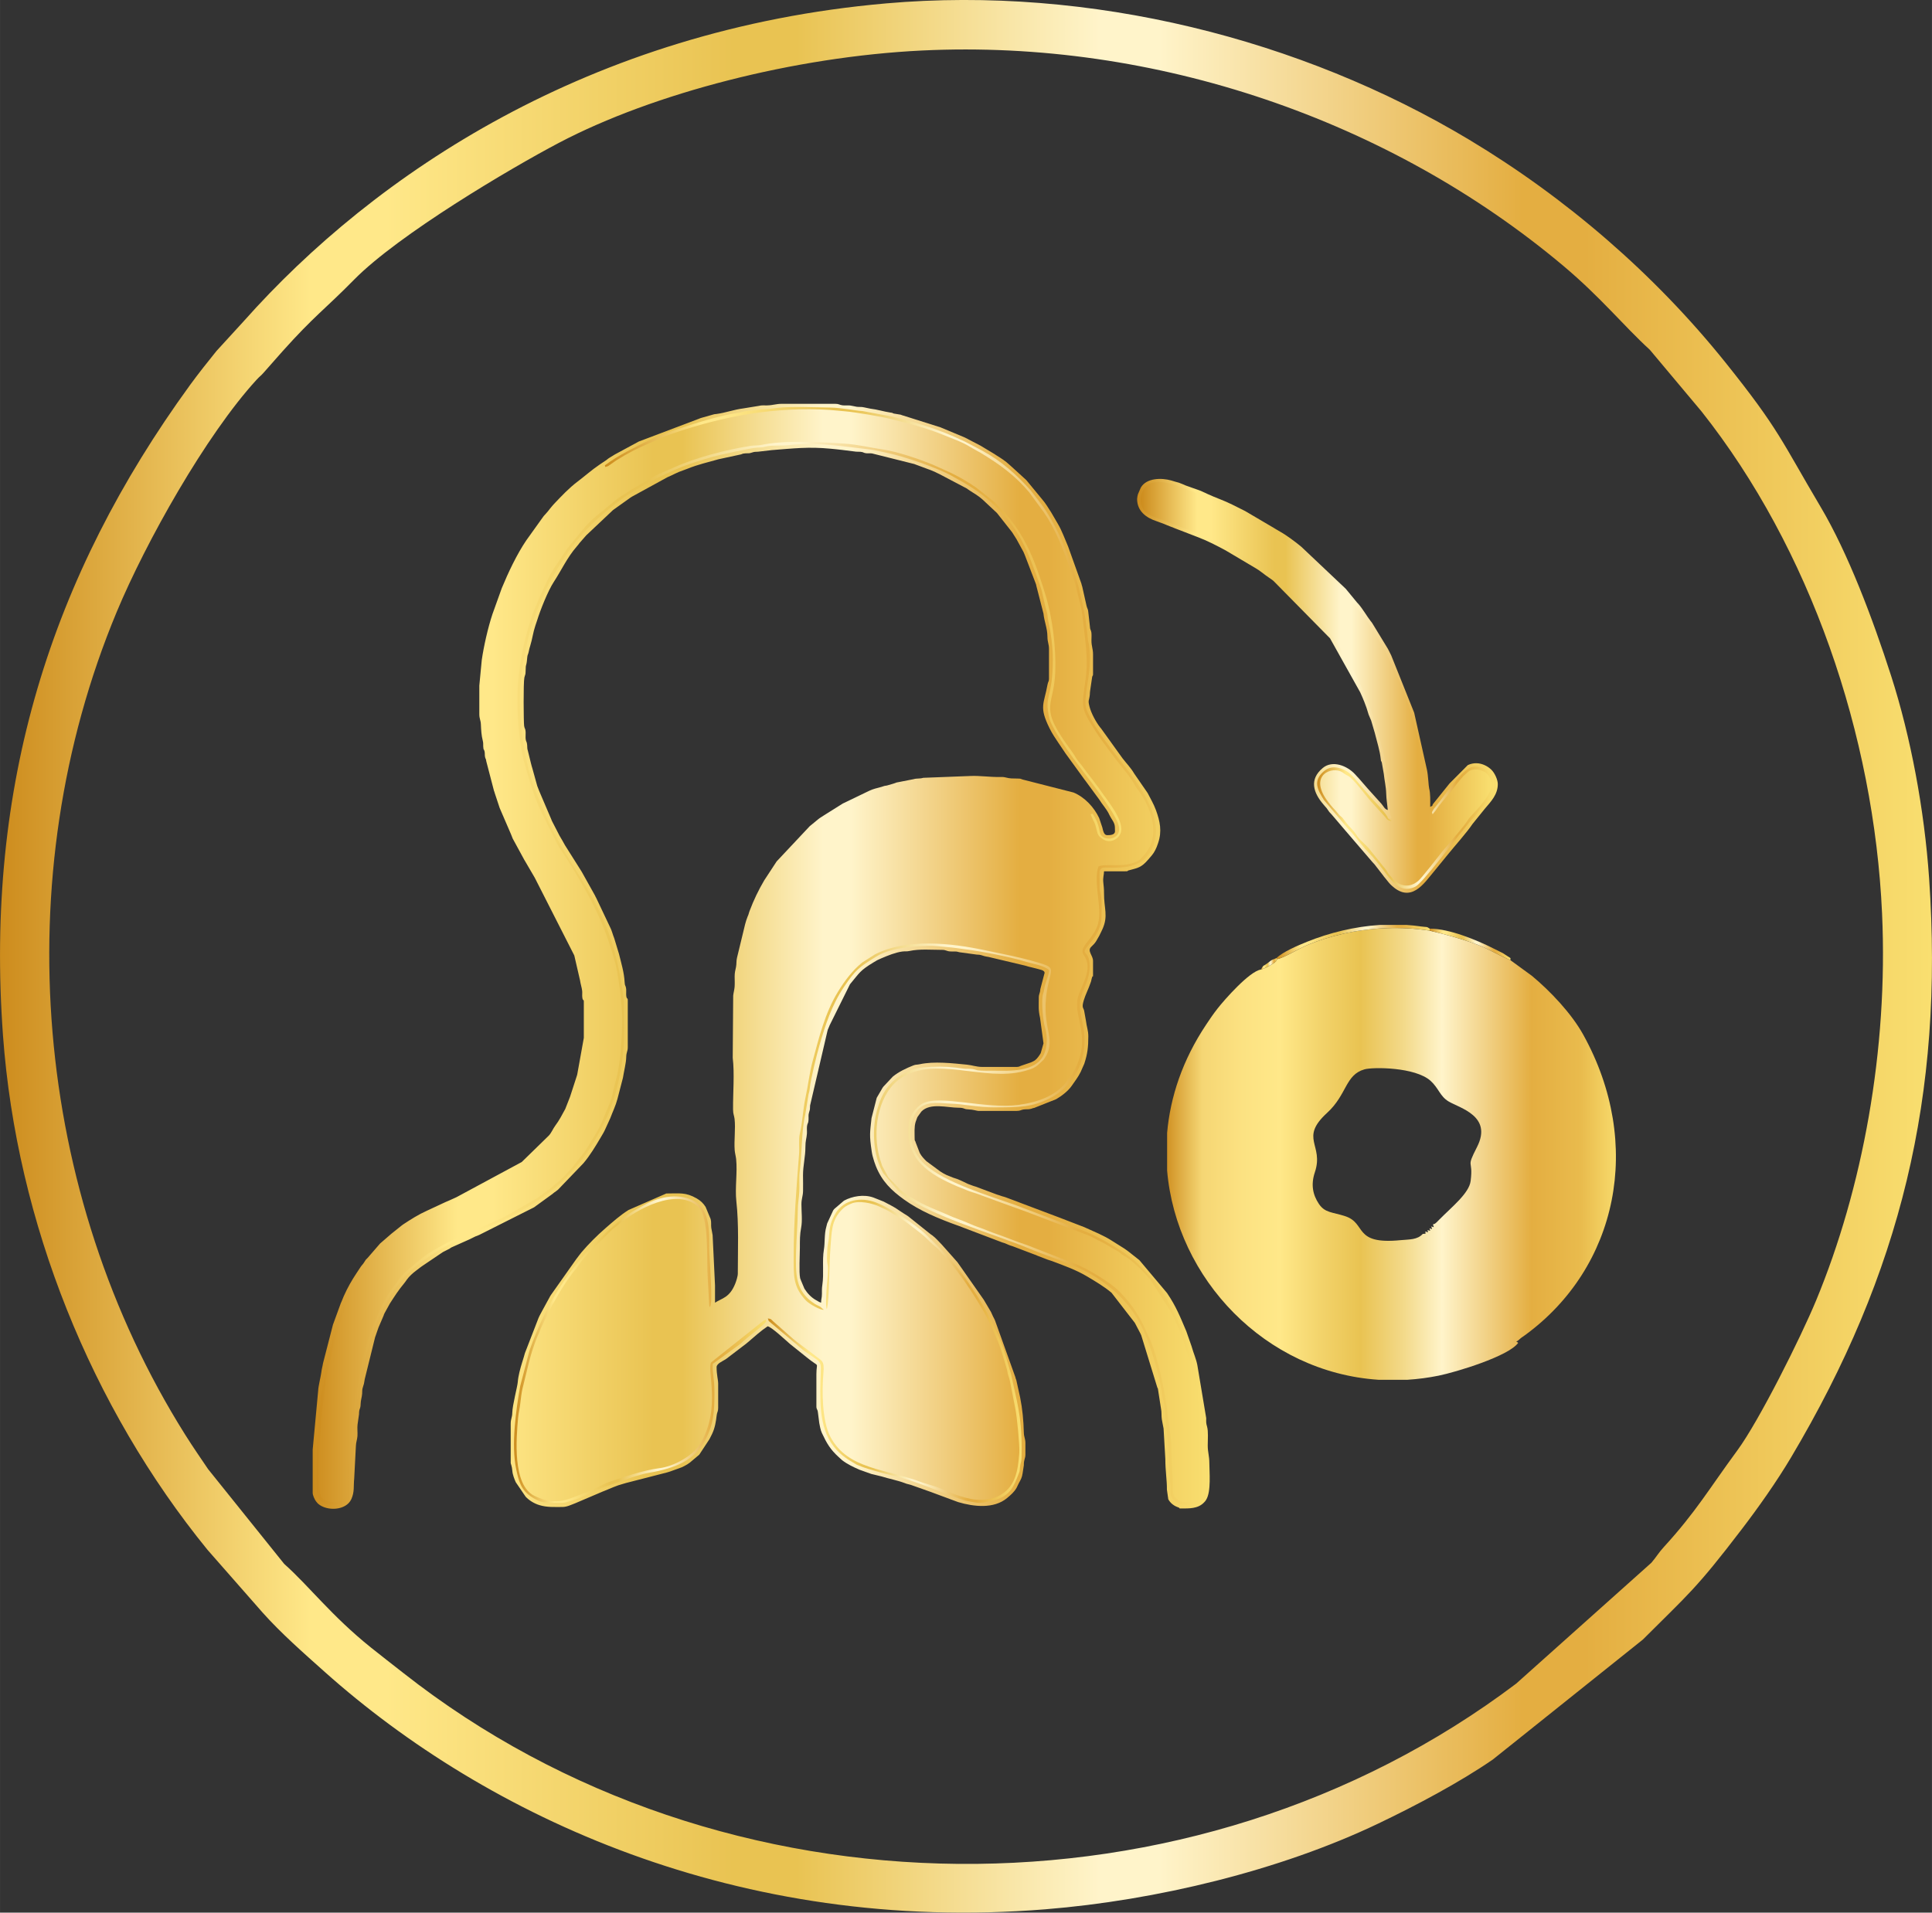
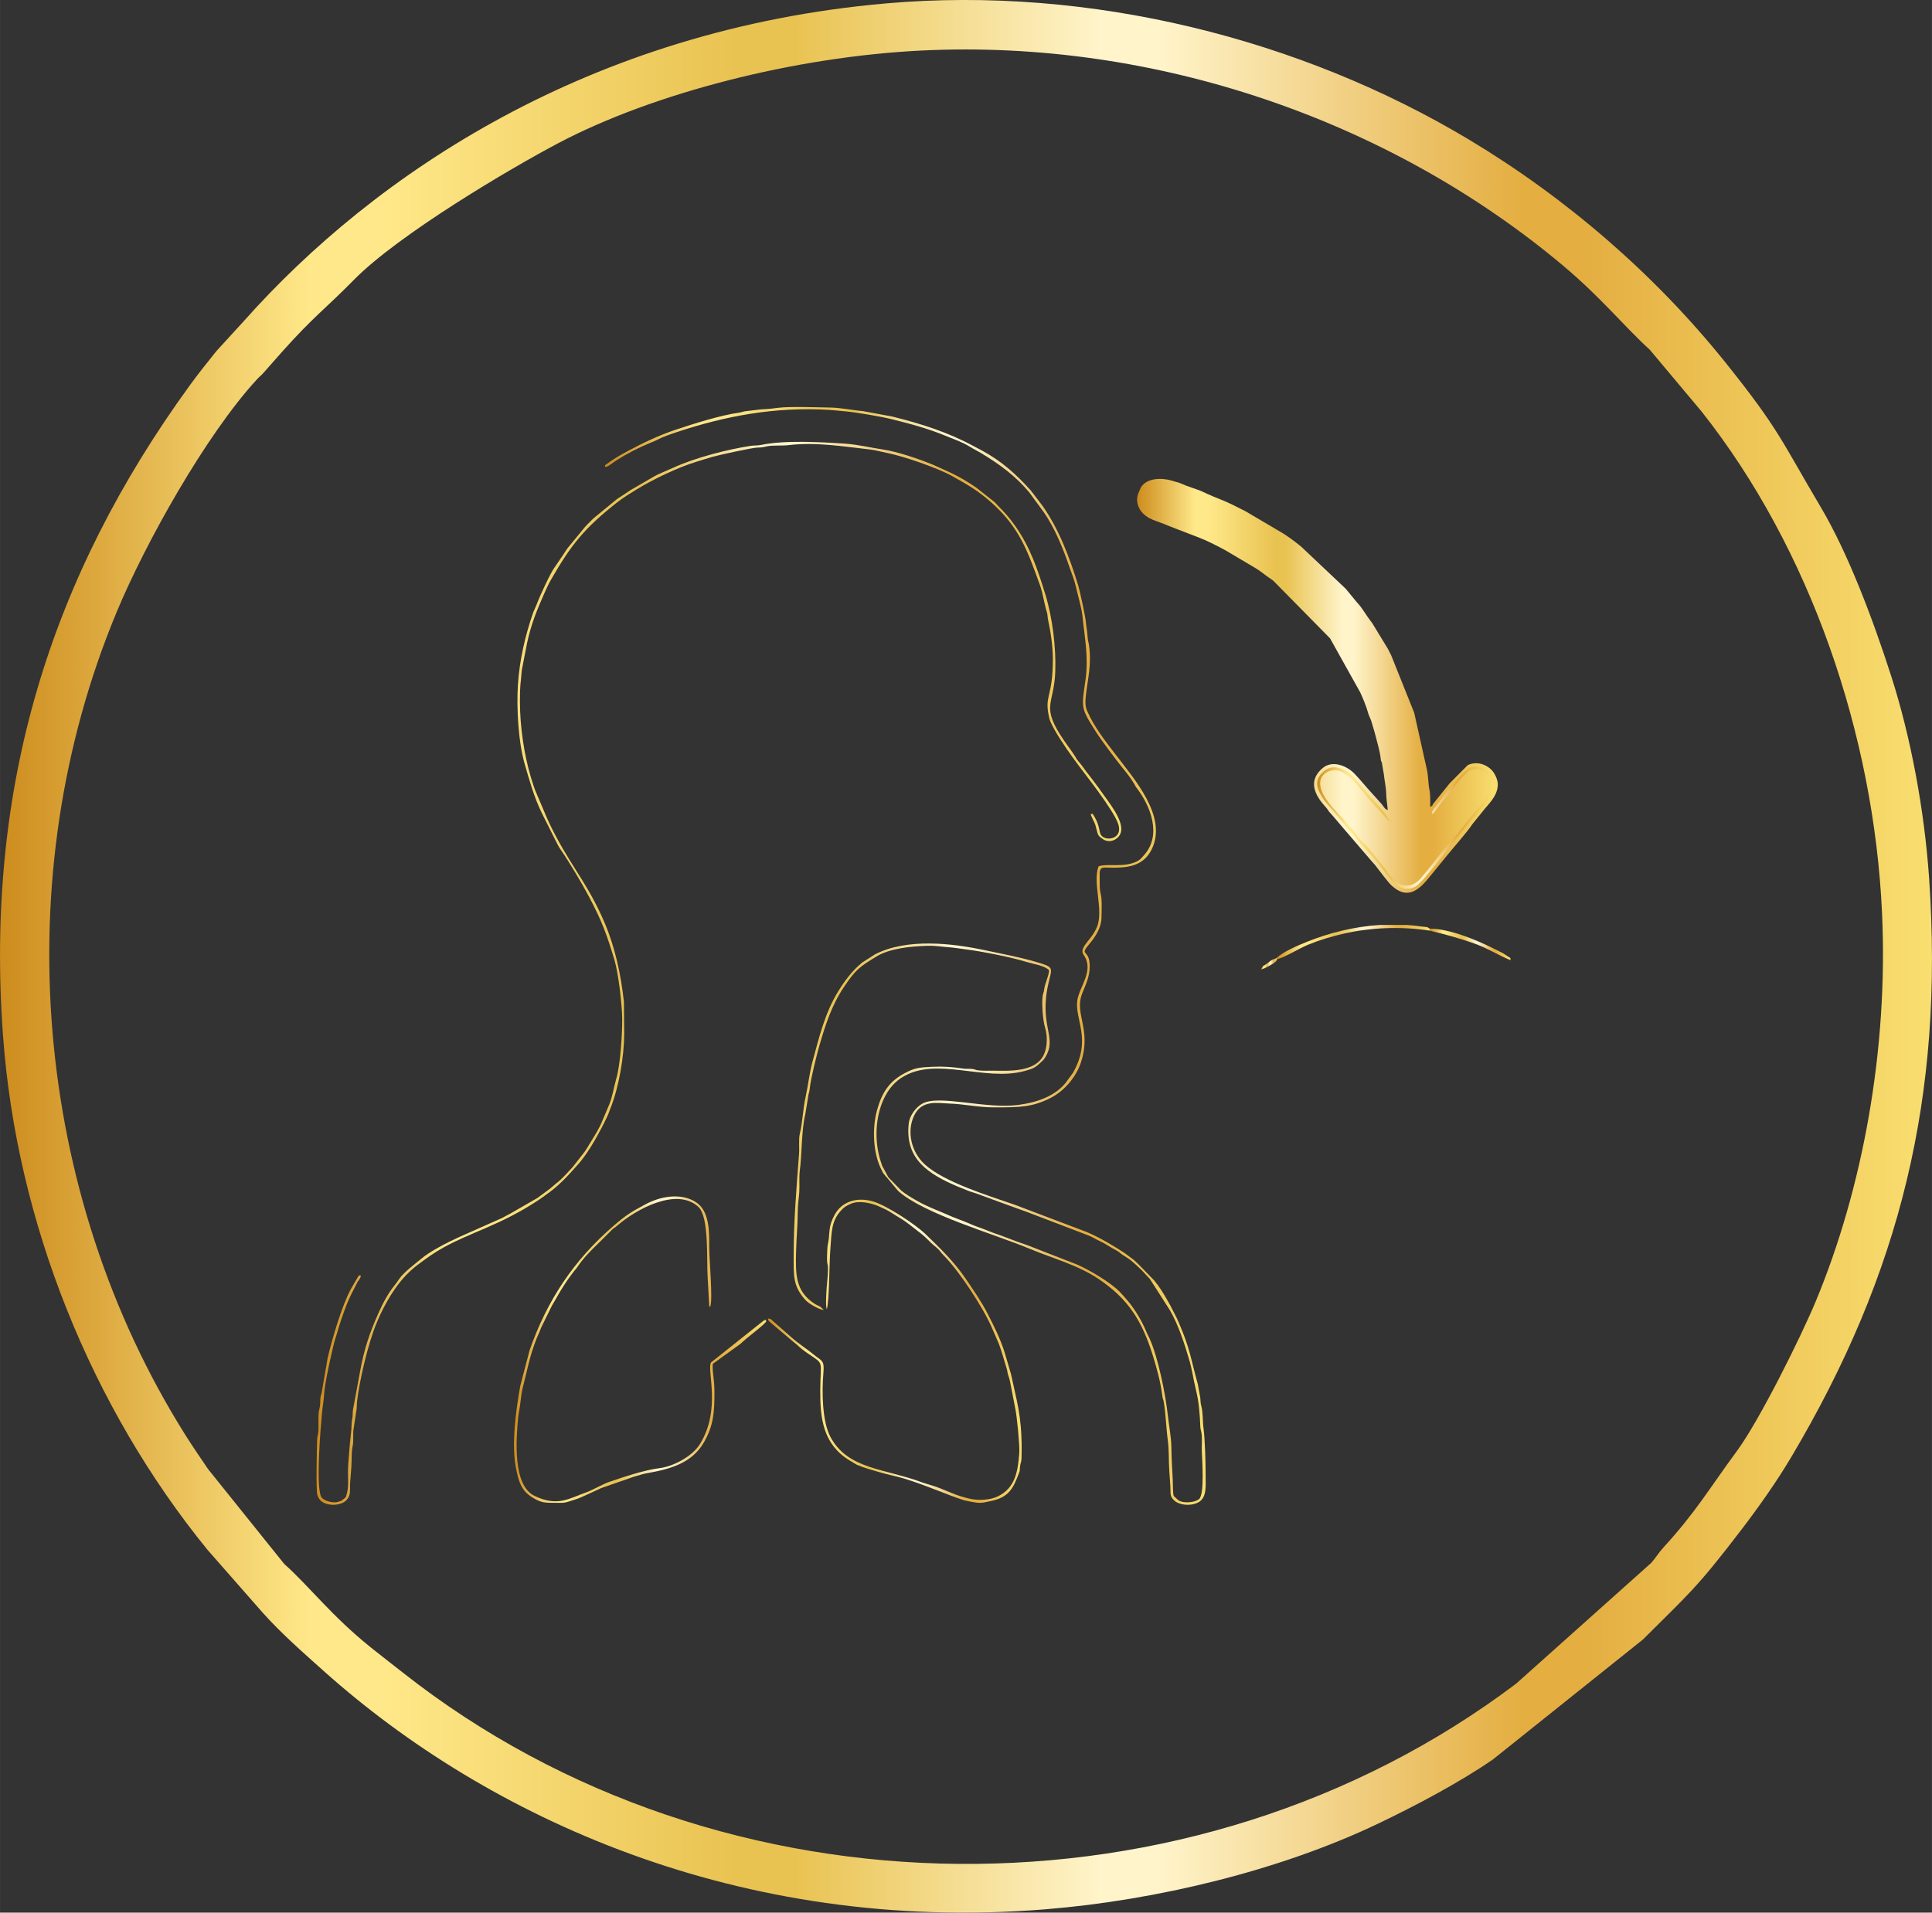
<svg xmlns="http://www.w3.org/2000/svg" xmlns:xlink="http://www.w3.org/1999/xlink" viewBox="0 0 2072.57 2052.31" style="shape-rendering:geometricPrecision; text-rendering:geometricPrecision; image-rendering:optimizeQuality; fill-rule:evenodd; clip-rule:evenodd" version="1.1" height="29.326mm" width="29.616mm" xml:space="preserve">
  <rect x="0" y="0" width="2072.57" height="2052.31" fill="#333333" stroke="none" />
  <defs>
    <style type="text/css">
   
    .fil9 {fill:url(#id0)}
    .fil8 {fill:url(#id1);fill-rule:nonzero}
    .fil12 {fill:url(#id2);fill-rule:nonzero}
    .fil6 {fill:url(#id3);fill-rule:nonzero}
    .fil0 {fill:url(#id4);fill-rule:nonzero}
    .fil7 {fill:url(#id5);fill-rule:nonzero}
    .fil1 {fill:url(#id6);fill-rule:nonzero}
    .fil2 {fill:url(#id7);fill-rule:nonzero}
    .fil11 {fill:url(#id8);fill-rule:nonzero}
    .fil5 {fill:url(#id9);fill-rule:nonzero}
    .fil3 {fill:url(#id10);fill-rule:nonzero}
    .fil4 {fill:url(#id11);fill-rule:nonzero}
    .fil10 {fill:url(#id12);fill-rule:nonzero}
   
  </style>
    <linearGradient y2="1238.16" x2="1733.51" y1="1238.16" x1="1252.03" gradientUnits="userSpaceOnUse" id="id0">
      <stop style="stop-opacity:1; stop-color:#D19325" offset="0" />
      <stop style="stop-opacity:1; stop-color:#F5D674" offset="0.078" />
      <stop style="stop-opacity:1; stop-color:#FCE282" offset="0.169" />
      <stop style="stop-opacity:1; stop-color:#FFE889" offset="0.251" />
      <stop style="stop-opacity:1; stop-color:#F2D269" offset="0.349" />
      <stop style="stop-opacity:1; stop-color:#E9C352" offset="0.431" />
      <stop style="stop-opacity:1; stop-color:#F3DA8B" offset="0.529" />
      <stop style="stop-opacity:1; stop-color:#FFF4CA" offset="0.612" />
      <stop style="stop-opacity:1; stop-color:#E4AE41" offset="0.812" />
      <stop style="stop-opacity:1; stop-color:#E9BB4D" offset="0.922" />
      <stop style="stop-opacity:1; stop-color:#F7DA6B" offset="1" />
    </linearGradient>
    <linearGradient y2="888.1" x2="1602.74" y1="888.1" x1="1412.97" gradientUnits="userSpaceOnUse" id="id1">
      <stop style="stop-opacity:1; stop-color:#CD8C1D" offset="0" />
      <stop style="stop-opacity:1; stop-color:#FFE889" offset="0.161" />
      <stop style="stop-opacity:1; stop-color:#FFE889" offset="0.18" />
      <stop style="stop-opacity:1; stop-color:#FFE889" offset="0.2" />
      <stop style="stop-opacity:1; stop-color:#E9C352" offset="0.38" />
      <stop style="stop-opacity:1; stop-color:#E9C352" offset="0.412" />
      <stop style="stop-opacity:1; stop-color:#FFF4CA" offset="0.569" />
      <stop style="stop-opacity:1; stop-color:#FFF4CA" offset="0.6" />
      <stop style="stop-opacity:1; stop-color:#E4AE41" offset="0.788" />
      <stop style="stop-opacity:1; stop-color:#E4AE41" offset="0.82" />
      <stop style="stop-opacity:1; stop-color:#F9DF70" offset="1" />
    </linearGradient>
    <linearGradient y2="1034.21" x2="1370.25" y1="1034.21" x1="1352.59" xlink:href="#id1" gradientUnits="userSpaceOnUse" id="id2">
  </linearGradient>
    <linearGradient y2="1448.2" x2="822.1" y1="1448.2" x1="551.38" xlink:href="#id1" gradientUnits="userSpaceOnUse" id="id3">
  </linearGradient>
    <linearGradient y2="1026.15" x2="2072.55" y1="1026.15" x1="0.01" xlink:href="#id1" gradientUnits="userSpaceOnUse" id="id4">
  </linearGradient>
    <linearGradient y2="1449.94" x2="1096" y1="1449.94" x1="823.7" xlink:href="#id1" gradientUnits="userSpaceOnUse" id="id5">
  </linearGradient>
    <linearGradient y2="1026.15" x2="1297.78" y1="1026.15" x1="335.46" xlink:href="#id1" gradientUnits="userSpaceOnUse" id="id6">
  </linearGradient>
    <linearGradient y2="735.95" x2="1606.78" y1="735.95" x1="1219.81" xlink:href="#id1" gradientUnits="userSpaceOnUse" id="id7">
  </linearGradient>
    <linearGradient y2="1013.35" x2="1620.39" y1="1013.35" x1="1533.74" xlink:href="#id1" gradientUnits="userSpaceOnUse" id="id8">
  </linearGradient>
    <linearGradient y2="1044.42" x2="1202.89" y1="1044.42" x1="339.6" xlink:href="#id1" gradientUnits="userSpaceOnUse" id="id9">
  </linearGradient>
    <linearGradient y2="733.71" x2="1600.3" y1="733.71" x1="1223.79" xlink:href="#id1" gradientUnits="userSpaceOnUse" id="id10">
  </linearGradient>
    <linearGradient y2="1025.76" x2="1293.45" y1="1025.76" x1="648.83" xlink:href="#id1" gradientUnits="userSpaceOnUse" id="id11">
  </linearGradient>
    <linearGradient y2="1010.76" x2="1533.74" y1="1010.76" x1="1369.36" xlink:href="#id1" gradientUnits="userSpaceOnUse" id="id12">
  </linearGradient>
  </defs>
  <g id="Layer_x0020_1">
    <path d="M989.09 54.2c250.75,-12.14 502.23,74.94 688,231.06 40.38,33.94 64.31,64 92.83,90.12l55.28 65.94c116.95,147.61 185.12,347.26 193.81,538.75 6.68,147.04 -21.1,295.59 -70.81,415.52 -16.32,39.36 -60.97,128.83 -84.44,160.73 -30.12,40.93 -44.16,65.75 -79.09,103.94 -5.5,6.01 -8,10.69 -13.17,16.66l-144.99 129.64c-346.56,261.71 -851.61,257.92 -1193.7,-11.27 -12.78,-10.06 -22.46,-17.44 -34.82,-27.36 -42.77,-34.35 -65.78,-65.39 -93.16,-89.84l-81.56 -101.59c-7.55,-11.18 -16.17,-23.56 -24.75,-37.23 -162.49,-258.75 -192.18,-597.4 -73.36,-882.61 31.26,-75.03 95.81,-189.92 149.92,-249.02 3.97,-4.33 4.37,-3.97 7.33,-7.31l20.69 -23.43c34.26,-38.23 44.86,-44.43 76.8,-76.87 47.54,-48.29 167.16,-119.14 219.66,-146.76 101.47,-53.4 253.29,-92.48 389.55,-99.08zm-38.77 -50.53c-317.81,27.85 -548.61,183.18 -688.63,340.73l-29.5 32.25c-9.2,11.4 -19.65,24.54 -28.49,36.69 -149.15,205.25 -220.04,429.83 -200.52,697.71 14.67,201.09 94.87,399.1 219.39,551.94l59.26 67.51c19.66,22.01 43.44,42.92 66.62,63.6 173.66,154.93 443.69,281.22 772.96,254.64 118.96,-9.6 251.6,-41.56 357.05,-91.96 40.09,-19.16 87.06,-43.99 123.04,-68.79l160.89 -128.68c48.77,-48.78 56.73,-53.69 106.18,-118.5 17.8,-23.33 37.16,-50.62 52.91,-77.12 117.18,-197.21 164.17,-387.99 147.99,-621.48 -5.07,-73.32 -19.67,-151.43 -40.68,-216.84 -19.97,-62.16 -46.51,-132.24 -75.66,-181.39 -41.97,-70.78 -44.27,-82.84 -102.17,-155.06 -75.93,-94.71 -170.97,-176.68 -275.1,-239.13 -179.87,-107.88 -405.96,-165.37 -625.54,-146.13z" class="fil0" />
-     <path d="M514.18 735.97l0 30.35c0,5.08 1.48,6.19 1.68,10.96 0.27,6.07 0.56,11.78 2,17.39 0.76,2.97 0.33,3.16 0.52,6.22 0.34,5.26 0.62,1.91 1.41,5.34 0.53,2.31 0.05,3.85 0.57,6.17 0.66,2.89 0.66,0.36 1.32,4.58l8.19 31.44c0.83,2.46 0.25,0.37 0.84,2.53l4.82 14.57c0.57,1.84 0.03,0.25 0.91,2.47l11.69 27.09c0.66,1.49 1.01,2.61 1.92,4.82l12.48 22.93c0.1,0.15 0.24,0.36 0.33,0.51l10.57 18.1c0.09,0.16 0.21,0.38 0.3,0.54l42.34 83.28 6.16 26.72c0.5,3.65 1.94,7.98 2.28,11.2 0.24,2.2 -0.1,4.55 0.11,6.63 0.51,5 1.67,1.84 1.67,5.07l0 38.78 -7.07 39.3c-0.06,0.21 -0.14,0.43 -0.2,0.64 -0.06,0.22 -0.11,0.44 -0.17,0.67l-7.24 22.28c-0.07,0.2 -0.15,0.42 -0.22,0.62l-4.98 12.73c-3.47,6.33 -6.39,12.19 -10.73,17.94 -2.45,3.23 -4.16,7.8 -6.98,10.72l-29.01 28.31 -70.11 37.8c-2.88,1.22 -5.2,2.36 -8.13,3.68 -1.6,0.71 -1.59,0.72 -3.55,1.5l-20.13 9.38c-8.69,3.88 -17.17,9.24 -25.12,14.5 -0.36,0.24 -1.1,0.75 -1.48,1.06l-11.24 8.99c-0.57,0.5 -0.71,0.62 -1.36,1.17l-9.49 8.22c-0.83,0.72 -0.58,0.45 -1.36,1.17l-13.3 15.37c-0.01,0.01 -0.79,0.76 -1.26,1.27 -1.43,1.58 -0.16,-0.06 -1.5,1.88 -1.05,1.53 -1.18,2.06 -2.36,3.55 -1.19,1.5 -0.82,0.68 -2.26,2.79l-4.7 7.1c-4.91,7.36 -9.59,15.59 -13.26,23.84 -0.1,0.24 -0.42,0.92 -0.52,1.16l-2.2 5.38c-0.01,0.01 -0.68,1.5 -0.79,1.74l-7.89 21.62c-0.09,0.25 -0.38,0.97 -0.47,1.22l-10.71 41.56c-0.73,4.54 -1.23,4.98 -1.85,9.94 -0.54,4.25 -3.24,15.04 -3.35,19.43l-5.89 63.24 0 46.37c0,2.76 1.99,6.94 3.51,9.14l1.93 2.28c0.13,0.12 0.31,0.29 0.44,0.4 9.27,8.17 29.95,7.42 35.56,-4.94 3.6,-7.93 2.22,-13.93 3.1,-22.19l1.79 -34.46c0.12,-4.62 1.38,-6.94 1.68,-10.97 0.3,-3.93 -0.36,-8.73 0.13,-12.52l1.57 -11.07c0,-6.63 1.58,-4.83 1.72,-10.92 0.1,-4.14 1.29,-6.96 1.62,-11.02 0.19,-2.27 -0.08,-3.2 0.39,-5.51 0.44,-2.11 0.98,-2.87 1.54,-5.21 0.35,-1.49 0.44,-2.88 0.88,-5.01l11.02 -44.63c0.06,-0.21 0.13,-0.43 0.2,-0.64l0.67 -1.85c0.07,-0.21 0.14,-0.43 0.21,-0.64l1.74 -5.01c0.31,-0.85 0.66,-1.9 0.87,-2.49l5.56 -12.98c0.58,-1.76 -0.14,-0.08 0.95,-2.42l5.68 -10.34c5.84,-9.03 8.94,-13.94 15.72,-22.22 1.22,-1.5 1.38,-1.85 2.48,-3.42 2.48,-3.51 6.44,-7.08 9.8,-9.59l5.26 -4.02c0.85,-0.65 1.36,-0.94 1.98,-1.39l21.64 -14.61c0.17,-0.08 0.38,-0.2 0.55,-0.29 0.17,-0.09 0.38,-0.2 0.56,-0.29 0.17,-0.08 0.38,-0.2 0.56,-0.28l5.59 -2.84c1.57,-1.04 -0.24,-0.08 2.02,-1.36l16.89 -7.55c3.44,-1.37 5.39,-2.72 8.54,-4.11 1.08,-0.47 3.17,-1.25 4.22,-1.67l58.89 -29.64 20.02 -14.54c1.41,-1.2 0.08,-0.18 1.85,-1.53 1.79,-1.36 2.21,-1.42 3.87,-2.88l27.25 -28.38c6.87,-8.1 13.01,-18.25 18.29,-27.23l0.94 -1.6c0.38,-0.65 1.02,-1.71 1.25,-2.12 0.92,-1.56 1.51,-2.53 2.37,-4.37l5.82 -12.72c2.65,-7.06 5.87,-13.54 7.8,-20.87l5.91 -22.75c0.9,-5.91 3.44,-16.3 3.51,-21.78 0.08,-6.13 1.68,-6.3 1.68,-10.97l0 -50.58c0,-3.11 -1.41,-0.27 -1.72,-5.86 -0.13,-2.47 0.31,-4.93 -0.19,-7.4 -0.61,-2.97 -1.22,-1.69 -1.46,-6.12 -0.55,-10.28 -3.5,-19.93 -6.05,-30.2l-5.1 -16.82c-0.38,-1.02 -0.64,-1.7 -1.14,-3.07 -0.9,-2.5 -1.21,-4.08 -2.14,-6.28 -0.01,-0.01 -0.79,-1.71 -1.06,-2.32l-14.92 -31.46c-0.78,-1.36 -0.8,-1.48 -1.41,-2.8l-11.18 -20.01c-1.18,-1.93 -1.73,-3.3 -3.02,-5.41l-17.93 -28.43c-1.9,-3.51 -3.78,-6.73 -5.84,-10.19l-8.31 -16.14c-0.27,-0.63 -0.48,-1.2 -0.71,-1.82l-12.86 -30.14c-0.91,-2.14 -1.22,-3.36 -2.11,-5.48l-5.12 -18.48c-0.66,-2.21 -0.9,-2.81 -1.65,-5.93l-3.16 -12.86c-1.03,-3.43 -0.5,-2.64 -0.87,-6.71 -0.36,-3.9 -1.06,-2.72 -1.55,-6.04 -0.34,-2.3 0.06,-5.18 -0.06,-7.52 -0.24,-4.59 -1.08,-3.22 -1.62,-6.81 -0.56,-3.75 -0.93,-46.5 0.26,-51.82 0.82,-3.66 1.28,-2.39 1.34,-7.08 0.13,-9.41 0.73,-2.68 1.71,-14.31 0.3,-3.51 0.84,-2.8 1.53,-6.05 0.75,-3.52 0.85,-3.97 1.71,-6.72 2.25,-7.19 3.02,-14.28 5.47,-21.51l1.91 -5.68c3.44,-11.2 11.69,-31.81 17.82,-41.19 8.25,-12.62 14.47,-26.38 24.5,-37.89 1.52,-1.74 1.98,-2.36 3.37,-4.21l5.12 -5.85c0.8,-0.92 1.04,-1.23 1.98,-2.24l28.62 -27.03 18.69 -13.35c0.15,-0.1 0.37,-0.22 0.52,-0.31 0.15,-0.1 0.37,-0.23 0.52,-0.33 0.15,-0.1 0.36,-0.24 0.5,-0.34l38.13 -20.89c5.51,-2.27 10.76,-5.44 16.39,-7.21l5.52 -2.06c10.89,-4.41 21.76,-6.84 32.95,-10.04l22.19 -4.79c3.69,-0.53 2.23,-1.31 6.89,-1.55 4.26,-0.22 3.32,0.22 6.74,-0.84 3.28,-1.02 2.56,-0.62 6.68,-0.92l14.34 -1.68c23.17,-1.8 39.77,-3.81 63.21,-1.54 3.53,0.34 9.7,0.94 12.95,1.37l12.74 1.59c2.57,0.48 3.93,0.14 6.38,0.36 3.88,0.35 2.72,1.08 6.04,1.55 2.16,0.3 4.37,-0.14 6.52,0.22l43.82 10.98c2.95,0.77 0.57,0.08 2.57,0.8l14.14 5.25c1.81,0.59 0.14,0.01 1.87,0.66l4.76 1.99c2.5,1.2 2.53,1.32 5.11,2.48l26.52 13.95c0.17,0.09 0.39,0.2 0.56,0.29 0.52,0.28 1.14,0.56 1.67,0.85l4 2.74c4.91,3.16 9.01,5.42 13.39,9.37l15.26 14.24c0.13,0.13 0.3,0.3 0.42,0.43l15.97 20.28c0.1,0.15 0.24,0.35 0.35,0.5l4.58 7.22c0.09,0.17 0.2,0.38 0.29,0.55l7.15 13.08c0.82,1.7 1.55,3.74 2.21,5.38l10.74 28.03c0.07,0.2 0.16,0.41 0.23,0.62 0.55,1.69 0.22,0.34 0.71,2.67l7.58 29.51c0.81,8.47 4.16,15.7 4.23,24.43 0.05,6.68 1.68,7.92 1.68,13.5l0 32.04c0,3.04 -0.97,2.81 -1.54,6.04 -3.77,21.14 -9.49,23.69 2.24,47.22 2.97,5.96 5.71,9.87 9.25,15.2l7.13 10.57c0.1,0.16 0.22,0.37 0.31,0.53l20.92 28.82c0.11,0.13 0.28,0.31 0.39,0.45l15.35 20.9c3.02,4.98 7.14,9.34 9.88,14.56 1,1.9 1.12,2.49 2.32,4.43 4.29,6.91 4.56,7.36 4.56,14.83 0,4.06 -5.23,4.22 -8.43,4.22 -3.6,0 -4.35,-5.12 -5.17,-8.32l-3.4 -10.08c-5.46,-11.57 -15.42,-22.31 -27.44,-27.36l-54.42 -13.88c-2.94,-0.85 -1.26,-1.01 -5.63,-1.11 -5.98,-0.14 -7.81,0.15 -13.09,-1.24 -2.16,-0.57 -3.94,-0.44 -6.32,-0.42 -10.78,0.09 -20.88,-1.47 -30.51,-1.12l-51.29 1.99c-3.88,1.22 -6.55,0.33 -10.34,1.45l-18.34 3.59c-1.07,0.37 -1.96,0.84 -3.74,1.32l-6.53 1.9c-1.2,0.26 -1.62,0.18 -2.88,0.49l-2.53 0.84c-0.22,0.06 -0.43,0.14 -0.64,0.2 -4.7,1.34 -8.92,2.08 -13.37,4.33l-26.73 12.9c-0.18,0.08 -0.41,0.17 -0.58,0.26 -0.17,0.08 -0.4,0.18 -0.57,0.27l-20.2 12.68c-2.56,1.81 -4.22,2.5 -6.52,4.44l-6.01 4.95c-0.85,0.64 -1.88,1.46 -2.79,2.27l-35.52 37.83 -13.35 20.38c-6.12,10.4 -11.25,21.09 -15.56,32.5 -0.66,1.77 -0.06,0.04 -0.66,1.88 -0.27,0.83 -0.29,1.12 -0.57,1.95 -0.67,1.97 -0.06,0.2 -0.97,2.41 -0.97,2.34 -2.25,6.42 -2.69,8.27l-8.71 35.96c-0.9,3.69 -0.34,6.24 -1.06,9.9 -0.73,3.65 -1.5,6 -1.47,10.34 0.03,3.38 0.22,7.64 -0.03,10.94 -0.22,2.97 -1.25,6.67 -1.53,9.42l-0.5 66.82c2.04,16.72 0.2,37.9 0.35,55.35 0.04,5.24 1.18,6.31 1.63,10.18 1.19,10.49 -0.69,22.9 0.13,33.59 0.23,2.97 1.25,6.67 1.54,9.43 1.52,14.44 -1.37,30.86 0.23,45.29 2.79,24.96 1.57,52.34 1.57,77.69 0,2.91 -1.77,8.29 -2.75,10.74 -6.13,15.35 -14.34,15.52 -21.7,20.45 0,-6.18 -0.01,-12.36 0,-18.55l-2.57 -53.91c-0.37,-2.7 -1.15,-5.71 -1.44,-7.83 -0.42,-3.13 0.2,-6.42 -0.67,-9.45l-5.44 -13.1c-2.55,-3.93 -5.33,-6.63 -9.51,-9.04 -11.85,-6.84 -18.44,-5.3 -32.63,-5.3l-40.48 17.69c-8.94,5.61 -16.95,12.77 -24.96,19.72 -8.8,7.66 -18.12,16.94 -25.61,25.81 -2.05,2.43 -3.37,4.52 -5.5,7.15l-26.87 38.05c-0.25,0.38 -0.77,1.13 -1.01,1.51l-8.33 15.27c-1.69,3.37 -2.74,4.81 -4.3,8.35l-14.59 37.68c-0.96,3.67 -1.69,5.76 -2.91,9.73 -2.16,7.05 -4.28,14.85 -4.77,21.36 -0.38,4.91 -5.72,24.74 -5.89,32.89 -0.11,5.47 -1.69,6.49 -1.69,11.81l0 42.15c0,0.73 1.38,3.51 1.74,8.38 0.31,4.26 2.22,8.96 3.71,12.31l10.6 15.54c3.78,4 9.08,7.26 14.64,8.96 8.38,2.57 16.3,2.02 24.96,2.02 4.67,0 9.81,-2.59 13.67,-4.03l29.55 -12.6c0.19,-0.08 0.42,-0.16 0.61,-0.24l1.21 -0.48c6.29,-2.48 13,-5.71 19.59,-7.38 1.44,-0.36 1.43,-0.44 3.25,-0.96l44.26 -11.39c1.68,-0.52 1.57,-0.41 3.23,-0.99l12.38 -4.48c4.58,-2.14 7.96,-4.07 11.33,-7.22l7.31 -6.17c0.12,-0.13 0.28,-0.32 0.4,-0.45l10.71 -16.26c1.04,-2.1 1.83,-3.51 2.83,-5.61 3.14,-6.63 4.17,-13.09 5.01,-20.28 0.39,-3.31 1.57,-3.71 1.57,-7.7l0 -26.13c0,-4.17 -1.69,-9.36 -1.69,-17.71 0,-3.72 6.49,-6.36 9.45,-8.26 0.21,-0.13 0.8,-0.53 1.01,-0.67l21.52 -16.42c0.13,-0.11 0.32,-0.28 0.45,-0.39 0.13,-0.11 0.33,-0.27 0.46,-0.38l0.91 -0.77c6.91,-5.88 13.45,-11.88 21,-16.94 4.85,1.29 18.83,14.64 23.98,19.01l17.78 14.26c14.95,12.2 10.5,3.61 10.5,18.16l0 34.56c0,3.62 1.3,2.58 1.67,6.76l1.43 11.22c0.73,3.42 1.19,7.09 2.85,10.64 5.12,10.95 8.91,17.56 18.03,25.81l3.53 3.22c5.6,4.37 12.07,7.35 18.46,10.2l13.04 4.66c0.23,0.06 0.46,0.09 0.69,0.15 0.22,0.06 0.45,0.11 0.67,0.17l9.51 2.3c7.95,2.52 17.01,4.17 24.89,7.15 0.43,0.16 1.43,0.56 1.84,0.69l4.68 1.22c0.2,0.06 0.41,0.16 0.62,0.22l21.79 7.73c0.19,0.08 0.41,0.17 0.6,0.24l27.66 10.27c16.76,5 38.41,7.54 52.61,-4.32 4.02,-3.37 7.65,-6.47 10.15,-10.92 0.12,-0.22 0.45,-0.88 0.57,-1.11l0.8 -1.72c1.53,-3.36 3.7,-6.35 4.53,-9.8 0.29,-1.2 0.24,-1.6 0.57,-2.8l1.35 -8.76c-0.07,-6.66 1.69,-6.98 1.69,-11.8l0 -11.81c0,-5.3 -1.59,-6.38 -1.71,-11.77 -0.31,-12.76 -1.46,-24.95 -3.93,-37.38l-4.12 -18.64c-0.06,-0.21 -0.15,-0.41 -0.22,-0.62 -0.67,-2.19 -0.03,0.91 -0.8,-2.58l-21.81 -60.81c-0.55,-1.15 -0.64,-1.4 -1.08,-2.29l-0.58 -1.11c-2.36,-4.64 1.78,3.7 -0.57,-1.11 -0.85,-1.76 -1.41,-3.24 -2.11,-4.64l-7.52 -12.71c-0.1,-0.15 -0.22,-0.36 -0.32,-0.52l-28.14 -40.15 -16.66 -18.76c-3.38,-3.38 -6.4,-7.11 -10.25,-9.98 -0.85,-0.63 -1.01,-0.62 -1.99,-1.37 -0.2,-0.15 -0.75,-0.59 -0.94,-0.76l-22.96 -18.35c-0.2,-0.15 -0.8,-0.54 -1,-0.68 -1.63,-1.08 -2.55,-1.63 -4.14,-2.6l-4.58 -3.02c-5.14,-3.83 -10.92,-6.38 -16.62,-9.51l-10.87 -4.31c-10.29,-3.78 -22.83,-1.5 -31.69,3.28l-10.45 8.94c-0.22,0.31 -0.76,0.98 -1.11,1.43l-6.39 13.84c-0.06,0.21 -0.15,0.42 -0.21,0.63l-0.85 3.37c-2.25,7.71 -1.29,16.7 -2.58,24.39 -1.99,11.89 0.22,25.42 -1.66,37.97 -0.55,3.67 -0.42,5.75 -0.45,9.66 -0.03,4.61 -0.87,5.01 -0.87,9.24 -2.02,-0.54 -3.24,-1.5 -5.08,-2.51 -5.37,-2.9 -9.48,-7.31 -12.8,-12.49l-3.73 -8.92c-0.06,-0.2 -0.15,-0.41 -0.22,-0.62 -0.82,-2.53 -0.03,0.79 -0.66,-1.87 -1.4,-6.01 -0.27,-25.24 -0.27,-32.61 0,-8.05 -0.06,-14.11 1.35,-21.4 1.47,-7.6 0.3,-17.22 0.31,-25 0,-6.44 1.6,-8.55 1.74,-14.28 0.15,-5.51 -0.03,-11.36 -0.05,-16.91 -0.04,-10.15 2.61,-20.28 2.57,-30.32 -0.03,-7.15 1.24,-9.04 1.63,-14.38 0.19,-2.6 -0.24,-5.82 0.13,-8.3 0.53,-3.6 1.39,-2.2 1.61,-6.82 0.17,-3.64 -0.41,-4.51 0.59,-7.84 1.2,-4 0.83,-2.39 1.08,-7.36l18.64 -80c0.9,-3.01 -0.01,-0.31 1.15,-3.07 0.59,-1.38 0.83,-1.98 1.21,-3.01l21.8 -43.96c10.5,-12.51 10.34,-14.43 25.36,-23.53 0.16,-0.1 0.38,-0.22 0.53,-0.31l2.12 -1.26c0.15,-0.09 0.36,-0.22 0.52,-0.31 0.15,-0.1 0.36,-0.23 0.52,-0.32l4.63 -2.11c7.17,-3.02 14.89,-6.22 22.26,-7.25 3.04,-0.42 4.66,0.1 7.84,-0.59 10.92,-2.39 23.72,-1.2 35.05,-1.2 4.26,0 4.45,1.35 8.45,1.67 4.93,0.38 5.76,-0.52 10.1,0.86l18.54 2.53c4.78,0.14 4.69,0.73 8.42,1.7 1.94,0.5 2.15,0.41 4.25,0.81l38.84 9.22c2.66,0.64 1.9,0.58 3.92,1.14l8.12 1.99c3.7,1.25 10.12,1.58 9.17,5.48 -0.04,0.17 -0.16,0.4 -0.22,0.57l-4.24 16.14c-0.28,4.84 -1.66,4.93 -1.66,9.31 0,9.6 -0.6,12.46 1.34,21.43l3.72 27.47 -2.98 10.5c-1.48,2.54 -3.72,5.83 -5.96,7.53 -1.4,1.06 -2.88,1.64 -4.39,2.36l-10.07 3.42c-2.06,0.64 -2.62,1.48 -5.26,1.48l-37.1 0c-6.07,0 -10.76,-1.88 -16.13,-2.41 -15.86,-1.56 -35.47,-3.83 -50.85,-0.5 -3.43,0.74 -3.99,0.14 -7.08,1.36 -7.7,3.03 -15.39,6.72 -21.81,11.91l-10.21 10.88c-0.1,0.14 -0.24,0.35 -0.34,0.49 -0.1,0.15 -0.26,0.34 -0.36,0.48l-6.21 10.64c-0.08,0.19 -0.16,0.41 -0.24,0.61l-5.5 21.48c-1.66,16.1 -2.48,17.57 0.21,35.76 0.61,4.09 1.19,5.77 2.1,8.87 0.28,0.94 0.3,1.1 0.58,1.95l1.78 4.96c6.53,16.26 16.6,25.98 30.06,35.7 16.92,12.23 37.14,20.54 56.69,27.61 0.2,0.08 0.43,0.15 0.62,0.22 0.2,0.07 0.43,0.14 0.63,0.21l47.64 18.12c1.01,0.34 1.54,0.43 2.59,0.78l4.13 1.77c2.2,0.94 2.13,0.76 4.39,1.51l22.61 8.59c0.8,0.29 1.62,0.55 2.47,0.9 0.31,0.13 1.34,0.6 1.74,0.79l10.36 3.97c0.2,0.07 0.42,0.15 0.62,0.22 0.21,0.07 0.43,0.14 0.64,0.21l3.81 1.25c12.79,4.82 25.85,9.48 37.52,16.43 8.89,5.28 18.34,10.87 26.29,17.55l25 32.32 6.09 11.62c0.25,0.57 0.48,1.1 0.78,1.75l16.87 54.8c0.79,3.35 0.83,0.22 1.32,4.58l3.07 19.69c0.71,3.23 0.27,7.39 0.81,10.99 0.6,4.03 1.46,7.21 1.88,9.92l1.88 32.69c0,12.99 1.82,22.72 1.69,32.87l1.47 10.34c2.08,3.89 5.56,6.69 9.45,8.24l1.23 0.46c2.78,1.08 -0.22,1.2 3.02,1.2 8.64,0 18.2,0.39 24.7,-6.49 1.39,-1.47 1.27,-1.31 2.23,-2.83 5.56,-8.8 3.42,-30.43 3.42,-39.58 0,-7.47 -1.71,-11.41 -1.71,-18.52 -0.01,-6.54 0.75,-15.24 -0.71,-20.37 -1.08,-3.8 -1.01,-4.32 -0.94,-9.17l-9.54 -57.06c-1.22,-6.38 -4.23,-13.08 -5.96,-19.33 -0.06,-0.22 -0.13,-0.43 -0.19,-0.65l-5.68 -16.24c-6.56,-15.34 -10.75,-26.31 -20.63,-40.92l-29.66 -35.26 -11.76 -9.31c0,0 -1.19,-0.89 -1.45,-1.08 -1.15,-0.85 -1.83,-1.35 -2.97,-2.09l-12.94 -8.13c-9.06,-5.93 -19.61,-10.06 -29.32,-14.51 -0.18,-0.08 -0.4,-0.19 -0.58,-0.27l-24.96 -9.62c-0.19,-0.07 -0.41,-0.17 -0.59,-0.24l-44.07 -16.63c-0.25,-0.1 -0.95,-0.39 -1.2,-0.5l-13.5 -5.04c-1.83,-0.71 -1.73,-0.49 -3.9,-1.16l-3.13 -1.08c-0.21,-0.07 -0.43,-0.13 -0.64,-0.2 -0.87,-0.28 -1.1,-0.31 -1.92,-0.6l-22.72 -8.48c-0.78,-0.26 -1.16,-0.34 -1.94,-0.59 -1.97,-0.64 -0.13,-0.04 -1.88,-0.65l-4.3 -1.6c-5.3,-2.48 -10.24,-5.18 -16.02,-6.75l-7.2 -2.92c-2.69,-1.29 -4.13,-2.16 -6.47,-3.65l-15.03 -11.11c-2.79,-2.79 -5.14,-5.12 -7.15,-8.86l-4.23 -10.95c-0.78,-3.23 -1.25,-1.01 -1.25,-4.65 0,-5.7 -0.57,-12.26 1.02,-17.53l1.79 -4.95c0.12,-0.22 0.49,-0.85 0.62,-1.06l3.9 -5.37c9.53,-9.62 27.69,-4.01 39.92,-4 6.46,0.01 4.77,1.48 10.07,1.74 6.05,0.28 9.56,1.67 10.97,1.67l41.31 0c3.72,0 4.33,-1.04 6.96,-1.48 3.49,-0.58 5.04,0.17 8.45,-0.81 3.15,-0.91 -0.24,-0.3 3.28,-0.94l23.53 -9.35c5.69,-3.26 12.93,-8.82 16.76,-14.43 3.4,-4.97 6.92,-9.41 9.57,-14.88l3.87 -8.78c3.49,-10.72 4.3,-17.94 4.3,-29.43 0,-6.26 -1.85,-10.41 -2.45,-16.1l-2.05 -11.43c-0.74,-3.29 -2.83,-2.82 -0.37,-11.06 1.86,-6.24 5.26,-12.62 7.3,-18.83 0.73,-2.22 -0.01,0.43 0.62,-1.91 0.25,-0.92 0.24,-1.21 0.46,-2.06 0.41,-1.59 0.1,-0.62 0.56,-1.97 0.94,-2.77 0.99,1.42 0.99,-2.39l0 -15.17c0,-5.75 -6.31,-10.45 -2.2,-14.79 2.43,-2.56 3.96,-3.58 5.86,-6.84 0.64,-1.1 0.96,-1.71 1.53,-2.69 0.09,-0.16 0.22,-0.37 0.31,-0.53l0.93 -1.6c0.09,-0.16 0.21,-0.38 0.3,-0.54l3.3 -6.82c6.56,-14.47 1.64,-22.52 1.76,-38.67 0.04,-5.35 -0.43,-7.75 -0.79,-11.87 -0.47,-5.36 0.71,-7.71 0.8,-11.76l22.76 0c4.28,0 0.87,-0.2 4,-1.06 9.52,-2.61 13.14,-2.66 20.99,-11.89l3.49 -4.09c2.88,-3.36 4.98,-7.87 6.4,-12.16l0.43 -1.25c4.18,-12.35 2.09,-23 -2.44,-35.32 -2.39,-6.5 -5.59,-11.78 -8.82,-18.15l-14.46 -20.95c-3.46,-6.01 -8.16,-10.72 -12.43,-16.24l-22.56 -31.39c-1.01,-1.48 -0.32,-0.37 -1.5,-1.87 -4.53,-5.73 -9.56,-15.05 -11.44,-22.28 -1.97,-7.6 -0.31,-5.84 0.35,-13.11 0.15,-1.57 -0.01,-2.27 0.31,-3.9l2.19 -14.92c0.66,-2.83 0.94,0.21 0.94,-3.88l0 -20.23c0,-6.34 -1.74,-8.45 -1.71,-15.14 0,-2.38 0.26,-6.15 -0.07,-8.36 -0.54,-3.61 -1.4,-2.2 -1.61,-6.82l-1.71 -15.15c-0.33,-3.71 -0.94,-2.96 -1.85,-6.58l-4.63 -20.67c-0.71,-2.61 -0.28,-0.3 -0.93,-3.28l-14.21 -39.74c-3.55,-8.1 -6.54,-16.81 -11.02,-24.39l-7.15 -12.25c-2.98,-4.6 -5.94,-9.75 -9.64,-13.96l-16.75 -20.35c-0.12,-0.13 -0.28,-0.31 -0.39,-0.45l-15.88 -14.47c-1.34,-1.1 -0.97,-0.8 -2.23,-1.99 -4.23,-4 -8.74,-6.82 -13.7,-9.92 -0.15,-0.1 -0.36,-0.23 -0.51,-0.33l-1.01 -0.68c-0.15,-0.1 -0.35,-0.24 -0.5,-0.34l-14.74 -8.87c-0.16,-0.09 -0.37,-0.22 -0.53,-0.31l-12.76 -6.63c-4.54,-2.55 3.62,1.94 -1.08,-0.6 -0.16,-0.09 -0.38,-0.2 -0.55,-0.29 -0.17,-0.08 -0.38,-0.2 -0.56,-0.29l-1.69 -0.83c-0.17,-0.08 -0.39,-0.19 -0.57,-0.27l-24.98 -10.43c-0.19,-0.08 -0.41,-0.18 -0.58,-0.26l-39.71 -12.56c-0.22,-0.06 -0.45,-0.11 -0.67,-0.17l-1.88 -0.65c-0.2,-0.07 -0.4,-0.17 -0.6,-0.24l-7.24 -1.18c-3.07,-0.86 0.66,-0.45 -3.93,-1.13 -7.1,-1.06 -14.12,-3.34 -21.17,-4.12l-6.99 -1.44c-2.72,-0.69 -4.93,-0.23 -7.82,-0.61 -1.64,-0.22 -5.14,-1.18 -7.05,-1.37 -2.72,-0.29 -5.59,0.13 -8.24,-0.2 -3.28,-0.41 -3.69,-1.6 -7.68,-1.6l-57.33 0c-6.38,0 -9.06,1.52 -15.99,1.7 -3.57,0.1 -5.5,-0.34 -8.77,0.52l-16.68 2.71c-9.9,1.23 -18.8,4.65 -28.59,5.96 -2.97,0.4 -1.76,0 -4.28,0.78l-11.18 3.16c-0.49,0.13 -1.42,0.41 -1.94,0.59 -2.3,0.8 -0.01,0.1 -1.81,0.72l-64.21 24.31 -25.71 13.91c-2.27,1.39 -3.5,2.12 -5.75,3.53 -2.01,1.25 -1.31,0.9 -2.9,2.16l-6.55 4.4c-0.15,0.1 -0.35,0.24 -0.5,0.34 -0.15,0.1 -0.36,0.24 -0.51,0.34 -8.29,5.56 -15.86,12.34 -23.81,18.35 -9.26,6.99 -17.17,15.49 -25.09,23.81 -0.99,1.04 -1.13,1.24 -1.98,2.23 -0.11,0.13 -0.27,0.32 -0.38,0.45 -0.16,0.19 -0.62,0.73 -0.77,0.92 -0.31,0.37 -1.05,1.25 -1.15,1.38 -1.85,2.3 -2.44,3.35 -4.56,5.56 -1.13,1.17 -1.41,1.48 -2.41,2.65l-17.94 25.07c-0.1,0.14 -0.25,0.34 -0.35,0.49 -0.1,0.15 -0.25,0.34 -0.35,0.49 -10.12,14.93 -19.27,34.3 -26.29,51.28l-10.02 27.92c-4.82,14.51 -9.34,34.49 -11.45,49.25l-2.65 27.7z" class="fil1" />
    <path d="M1219.82 535.32c0,13.06 9.66,20.25 20.78,23.9 0.2,0.07 0.43,0.14 0.63,0.21 0.2,0.07 0.42,0.15 0.62,0.22l3.07 1.15c1.25,0.45 2.44,0.85 3.7,1.36 2.74,1.1 3.78,1.68 6.58,2.69 1.88,0.68 2.17,0.82 3.65,1.41 0.66,0.27 1.27,0.51 1.8,0.73l23.74 9.15c10.55,3.95 20.43,9.1 30.29,14.39l31.75 18.83c5.35,3 9.25,6.68 14.35,10.11l3.98 2.76c0.13,0.11 0.32,0.27 0.46,0.38 1.25,0.97 -0.34,-0.21 0.94,0.74l60.64 61.6 32.34 57.87c0.34,0.8 1.12,2.47 1.57,3.49 0.68,1.5 0.66,1.41 1.28,2.93l0.97 2.41c0.08,0.18 0.17,0.4 0.25,0.59 0.08,0.18 0.18,0.4 0.26,0.59l2.51 6.76c0.9,2.46 1.25,4.4 2.19,7.08 0.66,1.85 2.04,4.7 2.76,6.51l4.02 13.68c0.06,0.22 0.1,0.45 0.16,0.68 2.28,9.15 5.07,17.61 6.1,26.77 0.55,4.88 0.18,0.57 1.15,3.91l2.13 12.2c0.62,6.53 2.39,13.86 2.58,21.03 0.17,6.62 1.2,11.9 1.68,17.71 -3.58,-0.96 -4.3,-3.86 -6.81,-6.68 -0.12,-0.13 -0.28,-0.31 -0.4,-0.45l-14.39 -15.96c-0.12,-0.13 -0.28,-0.31 -0.39,-0.45l-8.24 -9.47c-1.04,-1.3 -1.67,-1.82 -2.83,-3.07 -0.69,-0.74 -0.99,-1.13 -1.6,-1.78 -0.12,-0.13 -0.29,-0.31 -0.41,-0.43 -0.12,-0.13 -0.29,-0.31 -0.41,-0.43 -8.19,-8.69 -23.72,-15.04 -34.14,-6.46 -14.98,12.33 -10.25,26.63 0.56,39.2l1.55 1.83c0.75,0.87 1.24,1.35 1.97,2.24l2.09 2.98c1.27,1.83 0.25,0.45 1.08,1.43 0.37,0.44 1.5,1.57 2.04,2.18l12.81 15.02c0.16,0.18 0.62,0.72 0.78,0.9 0.75,0.88 0.55,0.64 1.16,1.37l29.2 34.03c0.68,0.76 1.5,1.6 2.04,2.18l9.58 12.34c0.1,0.15 0.23,0.36 0.33,0.52l5.28 6.52c0.11,0.13 0.27,0.34 0.38,0.47l1.6 1.77c22.08,22.04 36.51,-1.87 46.54,-13.58l7.2 -8.82c0.11,-0.13 0.27,-0.32 0.38,-0.45l7.58 -9.29c7.6,-9.41 20.45,-23.72 26.38,-32.64l12.8 -15.86c0.11,-0.13 0.27,-0.33 0.38,-0.46 6.77,-7.99 13.95,-15.27 13.95,-26.52 0,-4.6 -3.29,-12.02 -7.14,-15.62 -2.08,-1.95 -3.96,-3.23 -6.5,-4.46 -5.91,-2.86 -12.39,-3.16 -18.54,-0.29l-19.34 19.45c-0.11,0.13 -0.28,0.32 -0.39,0.45 -0.11,0.13 -0.27,0.32 -0.38,0.45l-16.91 21.03c-2.48,3.48 1.18,1.06 -3.31,3.44 0,-6.52 0.36,-14.17 -1.15,-19.92 -0.68,-2.6 -0.91,-12.91 -2.3,-19.62l-13.71 -61.32c-0.07,-0.2 -0.15,-0.43 -0.22,-0.63l-24.35 -60.79c-1.36,-2.69 -2.3,-4.8 -3.66,-7.3l-16.28 -26.72c-1.13,-1.97 -0.73,-1.11 -2.13,-2.93 -4.49,-5.82 -8.45,-13.04 -13.37,-18.66 -0.57,-0.66 -0.52,-0.52 -1.24,-1.29l-11.41 -13.88c-0.15,-0.2 -0.61,-0.73 -0.76,-0.92l-47.66 -45.07c-5.89,-4.95 -16.15,-12.58 -22.63,-16.16 -1.31,-0.72 -2.18,-1.24 -3.72,-2.18 -0.45,-0.28 -1.55,-0.91 -1.59,-0.94 -0.16,-0.1 -0.37,-0.22 -0.52,-0.32 -0.15,-0.1 -0.36,-0.23 -0.51,-0.34l-31.32 -18.42c-4.92,-2.44 -9.47,-4.74 -14.05,-7.03 -8.6,-4.32 -17.32,-7.12 -25.97,-11.13l-7.5 -3.46c-0.2,-0.07 -0.41,-0.16 -0.61,-0.23l-15.54 -5.54c-2.02,-0.83 -1.93,-0.85 -3.53,-1.53 -3.08,-1.29 -4.83,-1.92 -8.24,-2.72l-3.87 -1.18c-10.36,-2.92 -26.52,-2.91 -32.65,7.68l-3.05 7.07c-0.36,1.35 -0.9,3.77 -0.9,4.99z" class="fil2" />
-     <path d="M1488.76 878c0.28,0.2 0.63,0.11 0.84,0.61l3.37 2.37c-4.2,-0.31 -5.23,-1.79 -7.28,-4.57l-14.91 -16.34c-5.58,-6.21 -19.06,-24.84 -24.73,-27.61 -3.41,-1.66 -3.35,-2.08 -6.04,-3.81 -10.69,-6.89 -35.92,2.62 -16.89,29.5 3.03,4.29 5.57,7.36 9.17,11.09l4.63 5.42c2.52,2.72 1.86,0.79 5.28,5.55 4.25,5.91 5.65,6.71 9.78,11.42 1.75,1.99 2.71,3.77 4.2,5.89 3.71,5.28 10.57,9.71 15.34,16.73l13.96 17.28c2.53,2.89 2.71,4.39 4.39,6.45 1.27,1.55 3.28,3.59 4.82,5.37 7.22,8.3 17.59,8.79 25.05,3.12l0.94 -0.69c0.13,-0.1 0.34,-0.24 0.48,-0.34 3.53,-2.65 22.35,-27.1 26.18,-31.91 6.98,-8.77 23.21,-26.41 28.31,-34.98 2.06,-3.46 26.11,-24.86 24.56,-38.03 -1.79,-15.19 -18.83,-17.28 -24.72,-12.8 -0.95,0.71 -3.83,3.51 -5.33,4.75 -0.13,0.12 -0.33,0.27 -0.46,0.39l-4.69 5.49c-3.8,4.18 -5.94,8.22 -9.29,11.79l-9.64 11.53c-3.37,3.81 -5.14,7.46 -9.29,12.12l-0.69 -2.37 -4.23 1.9c-2.86,-46.28 -9.98,-91.12 -26.84,-133.4 -5.82,-14.6 -12.57,-27.85 -19.08,-41.57 -2.09,-4.39 -4.63,-8.12 -7.51,-12.81l-7.68 -12.51c-5.27,-8.5 -18.96,-25.86 -25.82,-34.72 -11.22,-14.5 -27.07,-28.65 -40.59,-40.6 -1.95,-1.71 -3.92,-2.96 -5.71,-4.33 -1.69,-1.29 -3.25,-2.97 -5.47,-4.63 -26.54,-19.8 -59.35,-39.27 -89.85,-51.88 -2.39,-0.99 -4.74,-1.85 -7.28,-3.04l-21.9 -8.27c-10.51,-4.15 -20.05,-8.57 -32.48,-8.36 -13.88,0.24 -19.36,12.39 -17.57,23.19 1.89,11.43 12.71,13.67 22.91,17.64 10.03,3.9 19.93,7.57 29.18,11.15 18.8,7.26 37.19,16.47 54.67,26.16 4.81,2.67 8.12,5.24 12.65,7.8 13.61,7.67 45.45,33.85 55.92,45.12 6.31,6.79 14.21,14.28 19.13,21.27 3.82,5.44 8.77,9.99 13.29,17.01 1.42,2.21 2.47,3.18 4.31,5.91l14.86 25.49c7.03,12.11 13.91,28.45 18.85,42.01 6.1,16.71 15.84,50.46 16.99,63.7 0.34,3.92 1.71,13.17 2.67,17.47 1.34,6.09 1.15,21.18 1.43,28.96 0.22,5.93 1.34,3.95 1.68,8.1l-3.9 -0.18z" class="fil3" />
    <path d="M648.83 499.44c0.94,1.02 -1.27,2.63 3.62,0.63l8.58 -5.98c11.44,-7.31 24.16,-13.86 37.05,-19.12 2.57,-1.05 5.04,-2.05 7.17,-3.17 6,-3.14 12.79,-5.44 19.92,-7.83 51.9,-17.45 106.27,-27.75 164.54,-24.13 5.58,0.34 11.3,1.09 17.34,1.57 10.82,0.86 38.89,5.75 48.64,8.18 20.57,5.12 39.34,10.04 58.24,17.85 8.75,3.62 17.96,6.68 25.98,11.62 4.59,2.83 8.76,4.84 12.38,7.03 20.29,12.23 36.68,24.25 51.66,42l16.03 21.83c11.76,16.99 20.74,39.31 27.31,58.64 2.49,7.35 5.33,13.68 6.98,21.33 1.78,8.23 6.03,22.1 6.94,31.05 2.41,23.65 6.73,44.2 3.32,68.28 -4.38,30.88 -5.35,30.04 11.09,55.94 6.24,9.81 21.65,30.16 28.32,38.41 4.07,5.02 9.61,11.92 13.11,18.07 0.41,0.71 0.42,0.9 0.85,1.67 0.85,1.5 0.63,1.1 1.66,2.44 14.26,18.54 27.44,50.23 7.52,72.04 -2.4,2.63 -3.83,4.78 -7.1,6.4 -14.59,7.24 -31.92,2.04 -41.49,5.4 -6.7,17.57 5.79,47.17 -1.76,65.23 -6.31,15.08 -19.98,21.7 -14.04,30.13 11.41,16.19 -4.83,34.08 -6.95,48.19 -3.16,21.02 15.97,41.67 -4.7,78.09l-7.82 10.67c-11.47,13.99 -29.57,20.88 -50.72,23.7 -35.35,4.71 -84.52,-11.22 -102.71,-1.56 -6.66,3.53 -13.93,12.41 -14.95,21.62 -4.28,38.61 21.84,54.31 51.91,67.29l13.22 5.32c2.79,1.04 4.33,1.26 6.85,2.2 19.45,7.24 35.83,13.11 54.54,19.89l67.1 25.63c4,1.67 7.65,4.14 12.26,6.19 3.88,1.72 8.38,4.78 11.86,6.77 1.69,0.96 4.48,2.45 5.98,3.31 2.95,1.68 2.81,2.3 5.33,3.99 2.08,1.39 3.6,2.34 5.65,3.6 4.43,2.69 11.47,9.52 15.03,12.86l8.9 9.55 21.72 33.91c8.98,15.57 15.74,36.43 20.71,53.47 3.18,10.89 4.09,19.6 6.76,30.38 3.71,14.98 4.39,27.06 5.02,41.1 0.14,3.15 1.13,4.86 1.46,8.3 0.51,5.16 0.01,11.22 0.11,16.85 0.16,8.53 3.26,46.71 -2.87,52.24 -4.14,3.74 -16.74,5.02 -22.29,1.3 -0.55,-0.37 -4.72,-4.28 -4.82,-4.44 -1.22,-1.97 -1,-13.63 -1.18,-17.07 -0.65,-12.09 -1.34,-22.69 -1.49,-35.4 -0.12,-10.71 -2.62,-23.29 -3.74,-33.71 -2.44,-22.54 -10.27,-62 -19.5,-82.61 -1.18,-2.62 -2.01,-3.7 -3.14,-6.5 -4.72,-11.67 -12.45,-24.94 -20.74,-34.63 -2.51,-2.93 -6.68,-7.71 -8.78,-9.78 -10.36,-10.2 -32.43,-23.18 -45.43,-28.84l-53.51 -20.82c-9.05,-2.97 -17.57,-6.33 -26.84,-9.83 -4.81,-1.82 -8.96,-2.99 -13.78,-5.03 -3.88,-1.64 -8.32,-3.23 -12.73,-4.78 -4.28,-1.5 -9.31,-3.86 -13.32,-5.46l-13.26 -5.12c-12.55,-5.7 -26.26,-10.46 -38.3,-17.38 -5.95,-3.42 -11.69,-6.75 -16.85,-11.02l-13.67 -14.09 -6.59 -12.2c-1.45,-4.02 -3.09,-9.36 -4.13,-14.31 -5.93,-28.18 0.81,-65.1 25.12,-80.55 36.66,-23.3 88.32,4.53 131.24,-6.88 9.49,-2.52 12.09,-3.71 18.19,-9.68 2.3,-2.25 2.4,-1.85 4.35,-4.98 13.77,-22.15 -7.31,-33.28 3.76,-80.47 3.77,-16.05 5.88,-16.38 -12.8,-21.85 -18.59,-5.45 -36.99,-8.82 -55.64,-12.78 -35.7,-7.58 -83.67,-13.07 -117.83,4.45l-13.82 8.81c-10.38,8.48 -18.69,19.45 -26,31.44 -13.94,22.86 -20.24,48.93 -27.18,74.63 -3.4,12.58 -4.63,25.08 -7.5,38.28 -2.92,13.37 -3.15,26.88 -6.2,39.46 -1.38,5.69 -0.27,15.12 -0.8,21.74 -2.74,34.63 -5.78,73.86 -5.78,108.77 0.01,21.79 -0.93,33.26 13.2,48.36 3.22,3.45 15.7,10.7 19.13,9.82l-2.34 -1.81c-0.1,-0.36 -0.32,-0.43 -0.48,-0.64 -1.27,-1.22 -4.68,-2.45 -6.59,-3.66 -21.35,-13.51 -20.92,-31.87 -20.29,-57.11 0.35,-14.3 1.67,-27.61 1.78,-43 0.06,-7.96 1.21,-13.1 1.64,-20.2 0.43,-7.02 -0.36,-15.77 0.51,-22.44 2.32,-17.73 1.8,-43.98 5.89,-60.55l3.09 -19.1c0.6,-4.77 1.28,-3.92 1.79,-9.22 0.99,-10.11 7.35,-35.45 10.33,-45.83 6.26,-21.8 13.25,-43.32 26.08,-62.42 12.79,-19.06 16.88,-21.79 34.58,-32.74 14.75,-9.13 37.15,-11.15 55,-11.76 8.73,-0.29 13.78,0.86 21.72,1.43 6.68,0.48 12.24,1.45 19.51,2.37 17.87,2.26 49.84,8.67 65.06,13.45 7.16,2.25 19.97,4.01 24.44,9.03 -0.38,6.47 -4.39,13.6 -5.26,20.25 -0.55,4.19 -1.25,4.05 -1.71,7.54 -1.13,8.46 0.41,26.52 2.47,33.09 2.98,9.56 2.79,21.76 -1.44,30.25 -9,18.04 -35.93,16.82 -53.14,16.61 -4.68,-0.06 -13.23,0.29 -17.47,-0.41 -2.71,-0.45 -3,-1.2 -6.93,-1.52 -2.95,-0.23 -5.96,0.1 -8.87,-0.35 -10.8,-1.69 -21.34,-2.47 -33.33,-1.91 -14.21,0.66 -18.6,1.31 -28.85,6.64 -17.52,9.12 -25.12,21.9 -30.13,40.1 -5.3,19.2 -4.08,44.83 3.82,61.7 0.82,1.74 1.69,3.59 2.77,5.58l16.17 19.28c27.92,24.86 102.19,45.75 141.17,62.03 24.54,10.25 51.67,17.38 73.83,32.36 31.86,21.54 46.61,44.78 58.28,82.5 4.25,13.74 8.37,28.65 10.07,43.03 0.34,2.84 1.26,4.53 1.58,6.46 2.18,13.07 2.49,27.86 4.25,40.76 1.57,11.54 0.85,21.62 1.68,33.66 0.38,5.58 0.81,11.26 1.13,16.26 0.49,7.6 -0.92,9.84 3.68,14.58 5.82,5.98 19.93,6.83 27.51,1.68 7.84,-5.33 6.63,-16.75 6.63,-28.09 0,-12.76 -0.61,-38.4 -2.3,-50.83 -0.99,-7.35 -0.4,-16.63 -2.43,-24.15 -0.99,-3.63 -0.59,-4.6 -1.01,-8.42l-2.67 -14.65c-8.14,-29.42 -7.94,-37.05 -20.78,-66.9 -2.18,-5.07 -3.47,-7.1 -5.82,-11.79l-2.86 -5.64c-1.2,-2.06 -2.12,-3.79 -3.35,-5.94 -4.5,-7.9 -8.26,-13.95 -13.79,-20.75l-17.46 -17.96c-1.4,-1.24 -2.58,-2.52 -4.35,-4.07l-10.15 -7.58c-12.96,-8.47 -25.77,-16.12 -40.11,-22.36l-77.01 -29.16c-28.27,-9.99 -75.62,-24 -97.17,-43.54 -14.46,-13.11 -19.61,-35.06 -11.56,-52.22 8.21,-17.5 25.35,-13.49 37.75,-13.11 16.39,0.5 30.78,4.17 48.92,4.12 25.7,-0.06 40.01,0.09 60.16,-10.32 14.77,-7.63 27.19,-22.52 32.3,-38.17 9.63,-29.49 -2.05,-45.82 -1.09,-63.25 0.34,-6.06 2.15,-10.21 3.99,-14.54 3.92,-9.22 7.4,-18.56 6.2,-29.36 -1.56,-14.16 -11.02,-6.84 0.34,-20.31 6.35,-7.52 12.45,-17.4 12.53,-27.66 0.06,-7.8 0.89,-18.81 -0.97,-26.08 -1.11,-4.35 -0.95,-7.77 -0.99,-12.73l0.01 -10.2c0.96,-5.44 3.93,-4.81 9.74,-4.67 18.75,0.42 36.93,-0.66 46.21,-19.9 16.95,-35.12 -19.03,-75.34 -39.29,-101.98 -11.14,-14.65 -22.13,-28.39 -30.04,-46.02 -2.26,-5.04 -2.19,-10.32 -1.4,-17.05 2.2,-18.78 6.24,-33.19 3.3,-53.87 -0.41,-2.9 -1.19,-4.5 -1.39,-7.7 -0.63,-9.83 -1.7,-12.4 -1.93,-16.78 -0.28,-5.39 -6.68,-34.51 -8.29,-39.73 -9.21,-29.72 -20.28,-59.46 -38.06,-84.95 -1.63,-2.34 -2.45,-2.97 -4.35,-5.74l-8.43 -10.97c-15.43,-17.33 -31.6,-31.6 -51.86,-42.57l-9.5 -5.05c-27.69,-14.96 -56.65,-24.13 -87.06,-31.66l-31.74 -5.89c-10.55,-0.82 -23.51,-3.63 -34.54,-3.79 -13.25,-0.2 -43.83,-1.36 -56.4,0.27 -5.88,0.77 -10.61,1.39 -17.85,1.64l-16.77 1.97c-3.18,0.34 -4.03,1.2 -7.6,1.68 -19.82,2.7 -49.36,12.15 -67.34,18.13 -18.4,6.14 -35.68,14.4 -52.57,23.49 -8.54,4.59 -15.72,8.91 -23.7,14.88z" class="fil4" />
    <path d="M384.88 1368.66l-8.44 14.47c-9.83,18.11 -20.34,54.17 -24.99,74.12l-6.1 35.73c-0.45,4.04 -1.64,3.63 -1.74,9.28 -0.09,5.42 -0.25,6.42 -1.32,11.01 -1.2,5.14 -0.36,15.86 -0.69,21.98 -0.26,4.78 -1.27,5.11 -1.43,10 -0.36,10.85 -1.23,53.72 0.2,58.6 0.72,2.45 2.39,5.54 4.47,7.11 7.53,5.7 21.49,4.63 27,-1.48 5.02,-5.58 3.21,-10.83 3.82,-19.52 0.52,-7.38 1.41,-14.75 1.51,-22.72 0.2,-16.44 1.34,-13.24 1.69,-20.28 0.2,-3.84 -0.1,-8.02 0.19,-11.81l3.05 -20.44c0.85,-3.22 0.51,-6.97 0.92,-10.74 2.37,-22.02 12.15,-63.64 21.08,-84.59l3.67 -8.47c8.74,-18.46 21.24,-39.41 39.96,-53.47 9.84,-7.39 17.73,-13.11 28.2,-18.94 27.68,-15.41 58.87,-23.68 94.66,-46.26 2.23,-1.4 3.84,-2.48 6.6,-4.21 2.51,-1.57 4.69,-3.28 6.98,-4.87 15.68,-10.92 24.01,-20.3 36.48,-34.38 11.48,-12.95 23.27,-35.05 30.87,-50.97 1.27,-2.67 2.1,-5.48 3.26,-8.34 9.1,-22.48 14.76,-55.83 14.83,-80.03l-0.3 -34.4c-3.15,-29.32 -9.57,-58.7 -20.69,-84.8 -16.37,-38.45 -32.48,-56.27 -50.76,-90.09 -11.43,-21.14 -13.84,-29.43 -22.22,-48.5 -2.46,-5.62 -4.42,-11.85 -6.14,-17.6 -7.06,-23.72 -11.78,-53.59 -11.74,-82.07 0.03,-18.94 0.77,-16.96 1.99,-32.86l5.74 -29.43c4.41,-20.2 10.06,-33.96 18.01,-52.08 2.27,-5.16 4.87,-10.88 7.82,-16 21.77,-37.9 36.15,-55.26 70.32,-82.21 6.97,-5.49 13.9,-9.69 21.18,-14.17 17.91,-11 44.45,-23.71 64.09,-29.72 6.4,-1.96 12,-3.74 17.92,-5.45 5.49,-1.58 42.17,-9.73 47.73,-9.79 5.66,-0.07 6.64,-0.61 10.62,-1.43 5.65,-1.18 16.03,-0.39 22.74,-1.19 29.85,-3.55 59.27,1.54 87.25,4.65 5.7,0.63 13.03,2.64 18.96,3.83 17.64,3.51 53.72,16.03 68.96,24.51 16.96,9.45 28.22,15.92 42.3,28.43 30.41,27.01 39.01,52.28 52.19,88.62 3.39,9.35 4.37,19.26 7.22,28.23 1.32,4.16 0.71,5.59 1.67,9.91 2.69,12.17 5.01,28.06 5,41.46 -0.03,42.7 -9.68,37.8 -3.88,63.28 1.06,4.62 5.96,13.09 8.57,17.4l3.51 5.6c16.68,26.45 36.88,48.62 53.78,75.23 2.51,3.94 6.51,10.46 8.15,15.4 5.02,15.06 -10.64,18.43 -16.86,13.51 -5.17,-4.09 -0.87,-9.81 -10.62,-24.54 -2.71,1.13 -2.79,-1.26 -0.8,3.79 2.23,5.63 3.04,4.42 5,13.04 1.43,6.31 2.17,7.38 7.03,10.55 7.21,4.72 16.15,0.3 18.7,-6.28 5.03,-13.02 -14.12,-35.16 -21.38,-45.91 -1.56,-2.31 -3.03,-4.3 -4.92,-6.69 -1.39,-1.76 -3.56,-4.95 -5.11,-6.84 -3.44,-4.18 -6.73,-8.81 -10.09,-13.39l-4.98 -6.12c-4.31,-7.54 -9.55,-13.99 -14.37,-21.06 -25.26,-37.05 -10.43,-37.6 -9.15,-73.45 0.93,-26.11 -2.97,-57.93 -10.59,-82.78 -8.15,-26.57 -16.3,-50.97 -32.53,-73.87 -6.68,-9.41 -10.92,-13.94 -19.08,-22.25 -1.11,-1.13 -1.55,-1.77 -2.81,-3.07l-19.73 -15.58c-13.16,-9.01 -23.37,-14.4 -38.2,-20.88 -2.8,-1.22 -5.19,-2.41 -8.02,-3.59 -15.09,-6.24 -38.18,-14.15 -54.21,-16.51 -13.5,-1.99 -26.43,-5.27 -40.45,-6.21 -25.75,-1.73 -64.8,-3.93 -89.91,1.36 -3.6,0.76 -8.05,0.5 -10.93,0.94 -25.44,3.89 -60.02,12.83 -82.94,23.37l-16.39 7.12c-3.08,1.45 -5.09,2.69 -7.69,4.18l-22.41 13.04c-4.93,3.4 -8.84,5.9 -14.23,9.38l-25.45 20.94c-3.46,3.6 -8.38,7.95 -11.44,12.14l-10.67 13c-1.87,2.45 -3.36,3.88 -5.3,6.39 -1.53,1.99 -3.15,4.74 -4.71,7.12l-9.64 14.14c-4.32,5.81 -15.96,31.02 -19.12,39.69l-3.63 8.39c-8.56,24.65 -14.68,50.88 -16.39,77.83 -1.54,24.29 0.37,61.03 7.41,85.22 5.13,17.62 9.96,35.14 18.12,51.86l15.75 31.43c1.23,2.53 2.41,4.86 4.31,7.6 9.28,13.32 23.26,36.86 30.95,51.46 13.65,25.94 18.65,39.42 27.08,67.52 4.32,14.42 8.21,48.48 8.28,63.19 0.08,16.76 -1.81,48.37 -6.41,64.28 -2.76,9.53 -3.86,18.68 -7.57,27.71l-7.09 16.76c-3.18,8.15 -7.77,15.33 -12.43,22.86 -3.17,5.12 -5.59,9.8 -9.38,14.21l-10.36 13.25c-4.61,4.84 -11.57,13.09 -17.82,17.59l-6.36 5.42c-3.65,2.8 -9.56,7.13 -13.56,10.03l-29.96 17.24c-2.65,1.3 -5.36,2.83 -7.75,4.14l-40.25 17.89c-6.26,2.62 -9.66,4.39 -16.1,7.48 -9.48,4.56 -22.82,12.04 -29.53,17.64 -6.64,5.54 -19.92,15.35 -24.71,22.56 -1.72,2.58 -3.03,4.43 -4.98,6.86 -7.35,9.16 -12.55,19.23 -17.24,29.76 -9.81,21.97 -15.51,39.12 -19.76,62.86l-7.51 40.48c-0.66,3.92 0.01,5.92 -0.9,10.2 -0.72,3.42 -0.57,7.09 -0.87,10.87 -0.6,7.55 -1.58,14.07 -2.11,21.93 -0.45,6.87 -1.27,14.4 -1.5,21.03 -0.31,8.91 1.21,19.31 -1.69,27.87 -1.3,3.85 0.29,0.92 -2.2,3.58l-3.45 2.63c-0.13,0.06 -4.46,1.36 -4.51,1.37 -5.39,0.89 -15.21,-1.53 -17.18,-6.3 -5.37,-13 -0.45,-72.5 1.1,-89.37 0.66,-7.26 2.18,-15.02 2.39,-21.36 0.29,-9.19 9.34,-50.71 11.91,-58.38 2.11,-6.28 3.6,-12.43 5.65,-18.36 4.58,-13.29 6.7,-20.12 13.54,-33.41 1.63,-3.16 2.67,-4.95 4.02,-7.85 1.45,-3.11 1.05,-1.36 2.46,-3.81 3.65,-6.3 0.35,-3.84 -0.46,-4.44z" class="fil5" />
    <path d="M822.11 1417.72c-1.2,-1.2 0.81,-2.63 -3.25,-0.41l-55.98 44.54c-5.13,7.52 11.24,49.85 -11.9,87.55 -8.05,13.11 -28.35,24.15 -43.68,26.01 -16.4,1.98 -39.55,9.83 -54.44,14.96 -5.96,2.05 -18.07,8.96 -23.87,10.95 -17.88,6.14 -30.36,16.05 -55.68,3.77 -23.83,-11.55 -19.4,-61.99 -17.54,-83.49 0.55,-6.32 1.92,-10.55 2.39,-15.91 0.28,-3.12 1.55,-12.44 2.27,-15.27 2.28,-8.98 4.57,-19.02 6.8,-27.85 2.43,-9.62 4.78,-16.85 8.35,-26.22 1,-2.62 1.93,-4.07 2.86,-6.49 0.92,-2.4 1.32,-3.58 2.37,-5.92l11.35 -23.13c2.3,-3.75 4.38,-7.54 6.52,-11.25 3.67,-6.35 9.38,-15.46 13.65,-20.92 1.28,-1.63 2.07,-3.07 3.97,-5.27 2.04,-2.37 2.09,-2.29 3.71,-4.77 8.1,-12.38 23.19,-25.35 33.28,-35.8 6.83,-7.08 3.42,-2.95 9.58,-8.27 19.81,-17.1 63.17,-40.91 86.34,-19.5 11.83,10.94 8.59,57.76 9.99,76.67l1.64 29.23c1.04,2.78 0.01,1.88 1.25,0.52 2.62,-8.06 -1.23,-50.74 -1.28,-62.69 -0.07,-16.25 0.92,-39.32 -14.7,-49.1 -16.04,-10.05 -38.1,-5.88 -54,2.74 -14.14,7.67 -19.84,10.8 -33.7,22.76 -42.8,36.96 -71.68,80.23 -90.37,133.96l-9.96 38.1c-4.61,25.84 -9.74,63.17 -4.44,88.67 2.74,13.18 5.04,23.17 17.26,30.79 9.8,6.12 13.21,5.85 25.91,5.89 7.05,0.03 8.38,0.31 14.05,-1.6 4.32,-1.47 8.21,-2.44 12.05,-4.14 7.08,-3.14 14.79,-6.7 22.04,-10.08l35.36 -12.3c3.79,-0.97 9.12,-2.83 12.72,-3.47 25.35,-4.5 49.23,-10.48 62.4,-33.83 10.11,-17.92 11.04,-32.28 10.99,-53.28 -0.04,-15.86 -2.52,-20.32 -1.8,-30.41l29.85 -21.59c7.08,-7.09 25.54,-20.13 27.66,-24.16z" class="fil6" />
    <path d="M887.9 1357.25c1.06,5.74 -0.66,18.09 -1.04,23.96 -0.2,3.07 -1.55,20.95 0.17,23.53 2.81,-11.32 2.46,-49.09 3.83,-65.69 1.43,-17.24 0.8,-29.08 11.94,-40.78 3.31,-3.48 5.12,-4.44 10.23,-6.7 8.65,-3.81 22.72,-0.37 29.83,2.88 4.17,1.9 8.07,3.6 11.85,5.89 3.44,2.08 6.94,4.45 10.35,6.43 7.43,4.32 12.95,9.22 20.06,14.6 10.3,7.8 10.11,9.65 18.31,16.28 5.3,4.28 5.22,5.78 8.59,9.1 16.98,16.77 43.1,57.15 52.07,77.99l7.6 17.57c3.19,8.56 5.26,16.73 8.22,26.2 1.14,3.63 0.57,3.99 1.74,7.41 1.08,3.15 1.21,3.62 1.9,6.68l5.57 28.72c1.79,7.8 4.88,40.25 4.35,47.5 -1.52,20.76 -4.6,37.65 -22.64,46.62 -8.32,4.14 -20.08,4.86 -29.62,2.9 -16.28,-3.35 -25.79,-9.2 -38.58,-13.51l-12.89 -3.95c-39.98,-15.32 -79.9,-13.74 -98.79,-48.82 -9.13,-16.95 -9.33,-49.49 -7.66,-68.39 1.32,-14.86 -1.57,-12.74 -11.62,-21.15 -6.49,-5.42 -14.93,-10.42 -24.14,-18.8l-18.45 -16.21c-1.69,-1.71 -2.15,-2.57 -5.38,-2.74l0.94 2.73 27.12 22.86c4.3,3.09 5.26,5.32 14.02,11.34 19.16,13.15 14.29,6.46 14.15,40.5 -0.13,30.26 3.1,57.45 31.39,74.85l7.82 4.67c8.31,3.58 15.59,5.39 24.91,8.13 8.11,2.39 16.53,4.03 24.46,6.3 21.97,6.31 47.86,18.11 65.92,23.73 1.74,0.55 11.48,2.38 13.35,2.53 6.82,0.57 8.47,-0.47 13.99,-1.5 21.36,-3.97 25.37,-14.98 31.18,-29.83 1.26,-3.22 0.85,-2.74 1.2,-6.26 0.93,-9.06 1.91,-1.39 1.84,-21.09 -0.13,-35.57 -5.3,-50.14 -11.39,-79.13l-6.84 -23.31c-4.85,-15.19 -11.54,-28.44 -18.57,-42.2 -6.28,-12.3 -15.49,-25.62 -23.42,-37.23 -12.2,-17.88 -27.31,-32.66 -42.78,-47.52 -10.89,-10.46 -41.25,-30.53 -56.07,-35.03 -17.21,-5.23 -34.13,-0.34 -41.88,14.84 -4.69,9.18 -5,12.64 -5.89,24.49 -0.32,4.35 -1.64,7.11 -1.74,13.48 -0.07,4.88 -0.73,10.6 0.45,15.12z" class="fil7" />
    <path d="M1536.12 871.43l0.69 2.37c4.15,-4.66 5.93,-8.31 9.29,-12.12l9.64 -11.53c3.35,-3.57 5.49,-7.61 9.29,-11.79l4.69 -5.49c0.13,-0.12 0.33,-0.27 0.46,-0.39 1.5,-1.25 4.38,-4.04 5.33,-4.75 5.89,-4.48 22.93,-2.39 24.72,12.8 1.55,13.17 -22.5,34.57 -24.56,38.03 -5.11,8.57 -21.33,26.21 -28.31,34.98 -3.83,4.81 -22.65,29.26 -26.18,31.91 -0.13,0.1 -0.34,0.24 -0.48,0.34l-0.94 0.69c-7.46,5.67 -17.84,5.18 -25.05,-3.12 -1.54,-1.78 -3.56,-3.82 -4.82,-5.37 -1.69,-2.06 -1.86,-3.56 -4.39,-6.45l-13.96 -17.28c-4.77,-7.01 -11.63,-11.44 -15.34,-16.73 -1.49,-2.12 -2.45,-3.89 -4.2,-5.89 -4.13,-4.71 -5.53,-5.51 -9.78,-11.42 -3.42,-4.76 -2.76,-2.83 -5.28,-5.55l-4.63 -5.42c-3.6,-3.74 -6.14,-6.8 -9.17,-11.09 -19.03,-26.88 6.21,-36.39 16.89,-29.5 2.69,1.74 2.63,2.16 6.04,3.81 5.68,2.77 19.15,21.41 24.73,27.61l14.91 16.34c2.04,2.78 3.08,4.26 7.28,4.57l-3.37 -2.37c-0.21,-0.5 -0.56,-0.41 -0.84,-0.61 0.99,-2.6 -15.66,-19.53 -18.74,-22.99 -3.62,-4.07 -5.7,-6.93 -10.08,-11.78 -6.38,-7.05 -11.39,-16.28 -23.99,-19.29 -6.49,-1.55 -12.05,0.08 -16.65,4.35 -11.08,10.26 -5.54,19.59 0.88,30.08l24.68 29.48c1.84,2.27 2.86,3.02 5.2,5.7 7.4,8.5 11.09,14.21 20.24,23.57 2.25,2.32 3.06,3.16 5.14,5.85 1.59,2.04 3.22,3.95 4.95,6.07 9.62,11.81 19.82,31.65 38.16,22.23 7.81,-4.02 41.65,-49.42 50.14,-59.53 3.86,-4.6 6.45,-8.09 9.85,-12.06 2.09,-2.46 3.42,-3.4 5.18,-5.76 1.83,-2.44 2.55,-3.63 4.78,-6.19 8.32,-9.58 15.16,-16.66 14.14,-28.93 -0.81,-9.76 -15.48,-20.62 -26.54,-14.56 -10.6,5.8 -26.8,29.9 -35.7,40.95 -0.78,0.97 -1.73,2.04 -2.25,2.74l-2.02 3.51z" class="fil8" />
-     <path d="M1537.18 1313.83c1.15,3.7 1.92,3.15 -1.78,2.16 1.06,3.65 1.76,3.03 -1.88,2.06 0.99,3.54 1.48,2.72 -2.13,1.8 0.77,3.47 1.18,2.52 -2.38,1.53 0.41,3.31 0.99,2.16 -2.72,2.64 -5.8,6.39 -14.07,5.82 -23.93,6.72 -51.18,5.04 -35.88,-18.05 -59.25,-25.72 -13.85,-4.55 -21.67,-3.39 -28.27,-13.24 -6.45,-9.64 -8.78,-20.57 -4.3,-33.89 10.03,-29.78 -17.1,-36.08 13.16,-63.78 21.46,-19.64 19.29,-40.74 40.06,-46.67 8.96,-2.56 54.42,-2.56 70.92,12.33 8.7,7.85 10.05,16.58 19.36,22.14 11.94,7.14 47.42,15.62 30.48,48.83 -12.37,24.25 -3.83,11.95 -6.85,36.43 -1.64,13.25 -20.05,27.71 -33.68,41.55 -0.37,0.38 -2.76,2.81 -2.96,2.96 -3.51,2.7 0.42,0.4 -3.85,2.16zm-27.36 166.71l-31.08 0c-121.17,-8.03 -216.75,-108.24 -226.71,-224.5l0 -40.38c3.4,-38.79 16.63,-78.37 41.8,-116.08 4.33,-6.5 7.36,-11.05 12.27,-17.33 7.52,-9.63 34.26,-40 46.49,-41.87 4.8,-1.46 6.61,-2.59 9.84,-4.46 0.38,-0.22 3.52,-2.08 3.69,-2.2 4.5,-3.58 1.83,-1.37 4.13,-4.66 6.43,-0.8 23.11,-11.34 32.98,-15.32 12.13,-4.91 24.16,-8.62 37.57,-11.74 29.81,-6.91 62.7,-8.1 92.94,-3.37 16.06,3.83 30.26,7.62 46.13,13.15 16.77,5.84 26.2,12.69 40.45,18.5l22.98 16.75c19.68,16.35 42.49,40.34 55.17,63.24 65.02,117.42 36.9,249.77 -62.49,322.4 -2.14,1.57 -4.13,2.71 -5.7,4.25 -4.23,4.15 -4.86,1.26 -1.62,3.97 -10.06,14.38 -66.95,31.5 -85.27,35.21 -11.32,2.3 -22.53,3.74 -33.57,4.44z" class="fil9" />
    <path d="M1369.36 1028.06l0.89 0.99c6.43,-0.8 23.11,-11.34 32.98,-15.32 12.13,-4.91 24.16,-8.62 37.57,-11.74 29.81,-6.91 62.7,-8.1 92.94,-3.37l0 -2.18c-3.62,-2.52 -2.97,-1.39 -9.24,-2.31 -5.14,-0.75 -10.31,-1.29 -15.49,-1.64l-28.84 0c-27.12,1.76 -53.82,8.32 -78.02,18.05 -9.59,3.86 -26.07,10.82 -32.8,17.52z" class="fil10" />
    <path d="M1620.32 1030.27l0.08 -2.21 -8.15 -5.28c-4.46,-2.21 -6.09,-3.04 -10.53,-5.27 -17.86,-8.96 -47.03,-21.06 -67.98,-21.06l0 2.18c16.06,3.83 30.26,7.62 46.13,13.15 16.77,5.84 26.2,12.69 40.45,18.5z" class="fil11" />
    <path d="M1352.59 1040.37c4.8,-1.46 6.61,-2.59 9.84,-4.46 0.38,-0.22 3.52,-2.08 3.69,-2.2 4.5,-3.58 1.83,-1.37 4.13,-4.66l-0.89 -0.99c-6.28,2.57 -4.28,1.36 -9.49,5.34 -6.25,4.77 -3.31,0.71 -7.28,6.98z" class="fil12" />
  </g>
</svg>